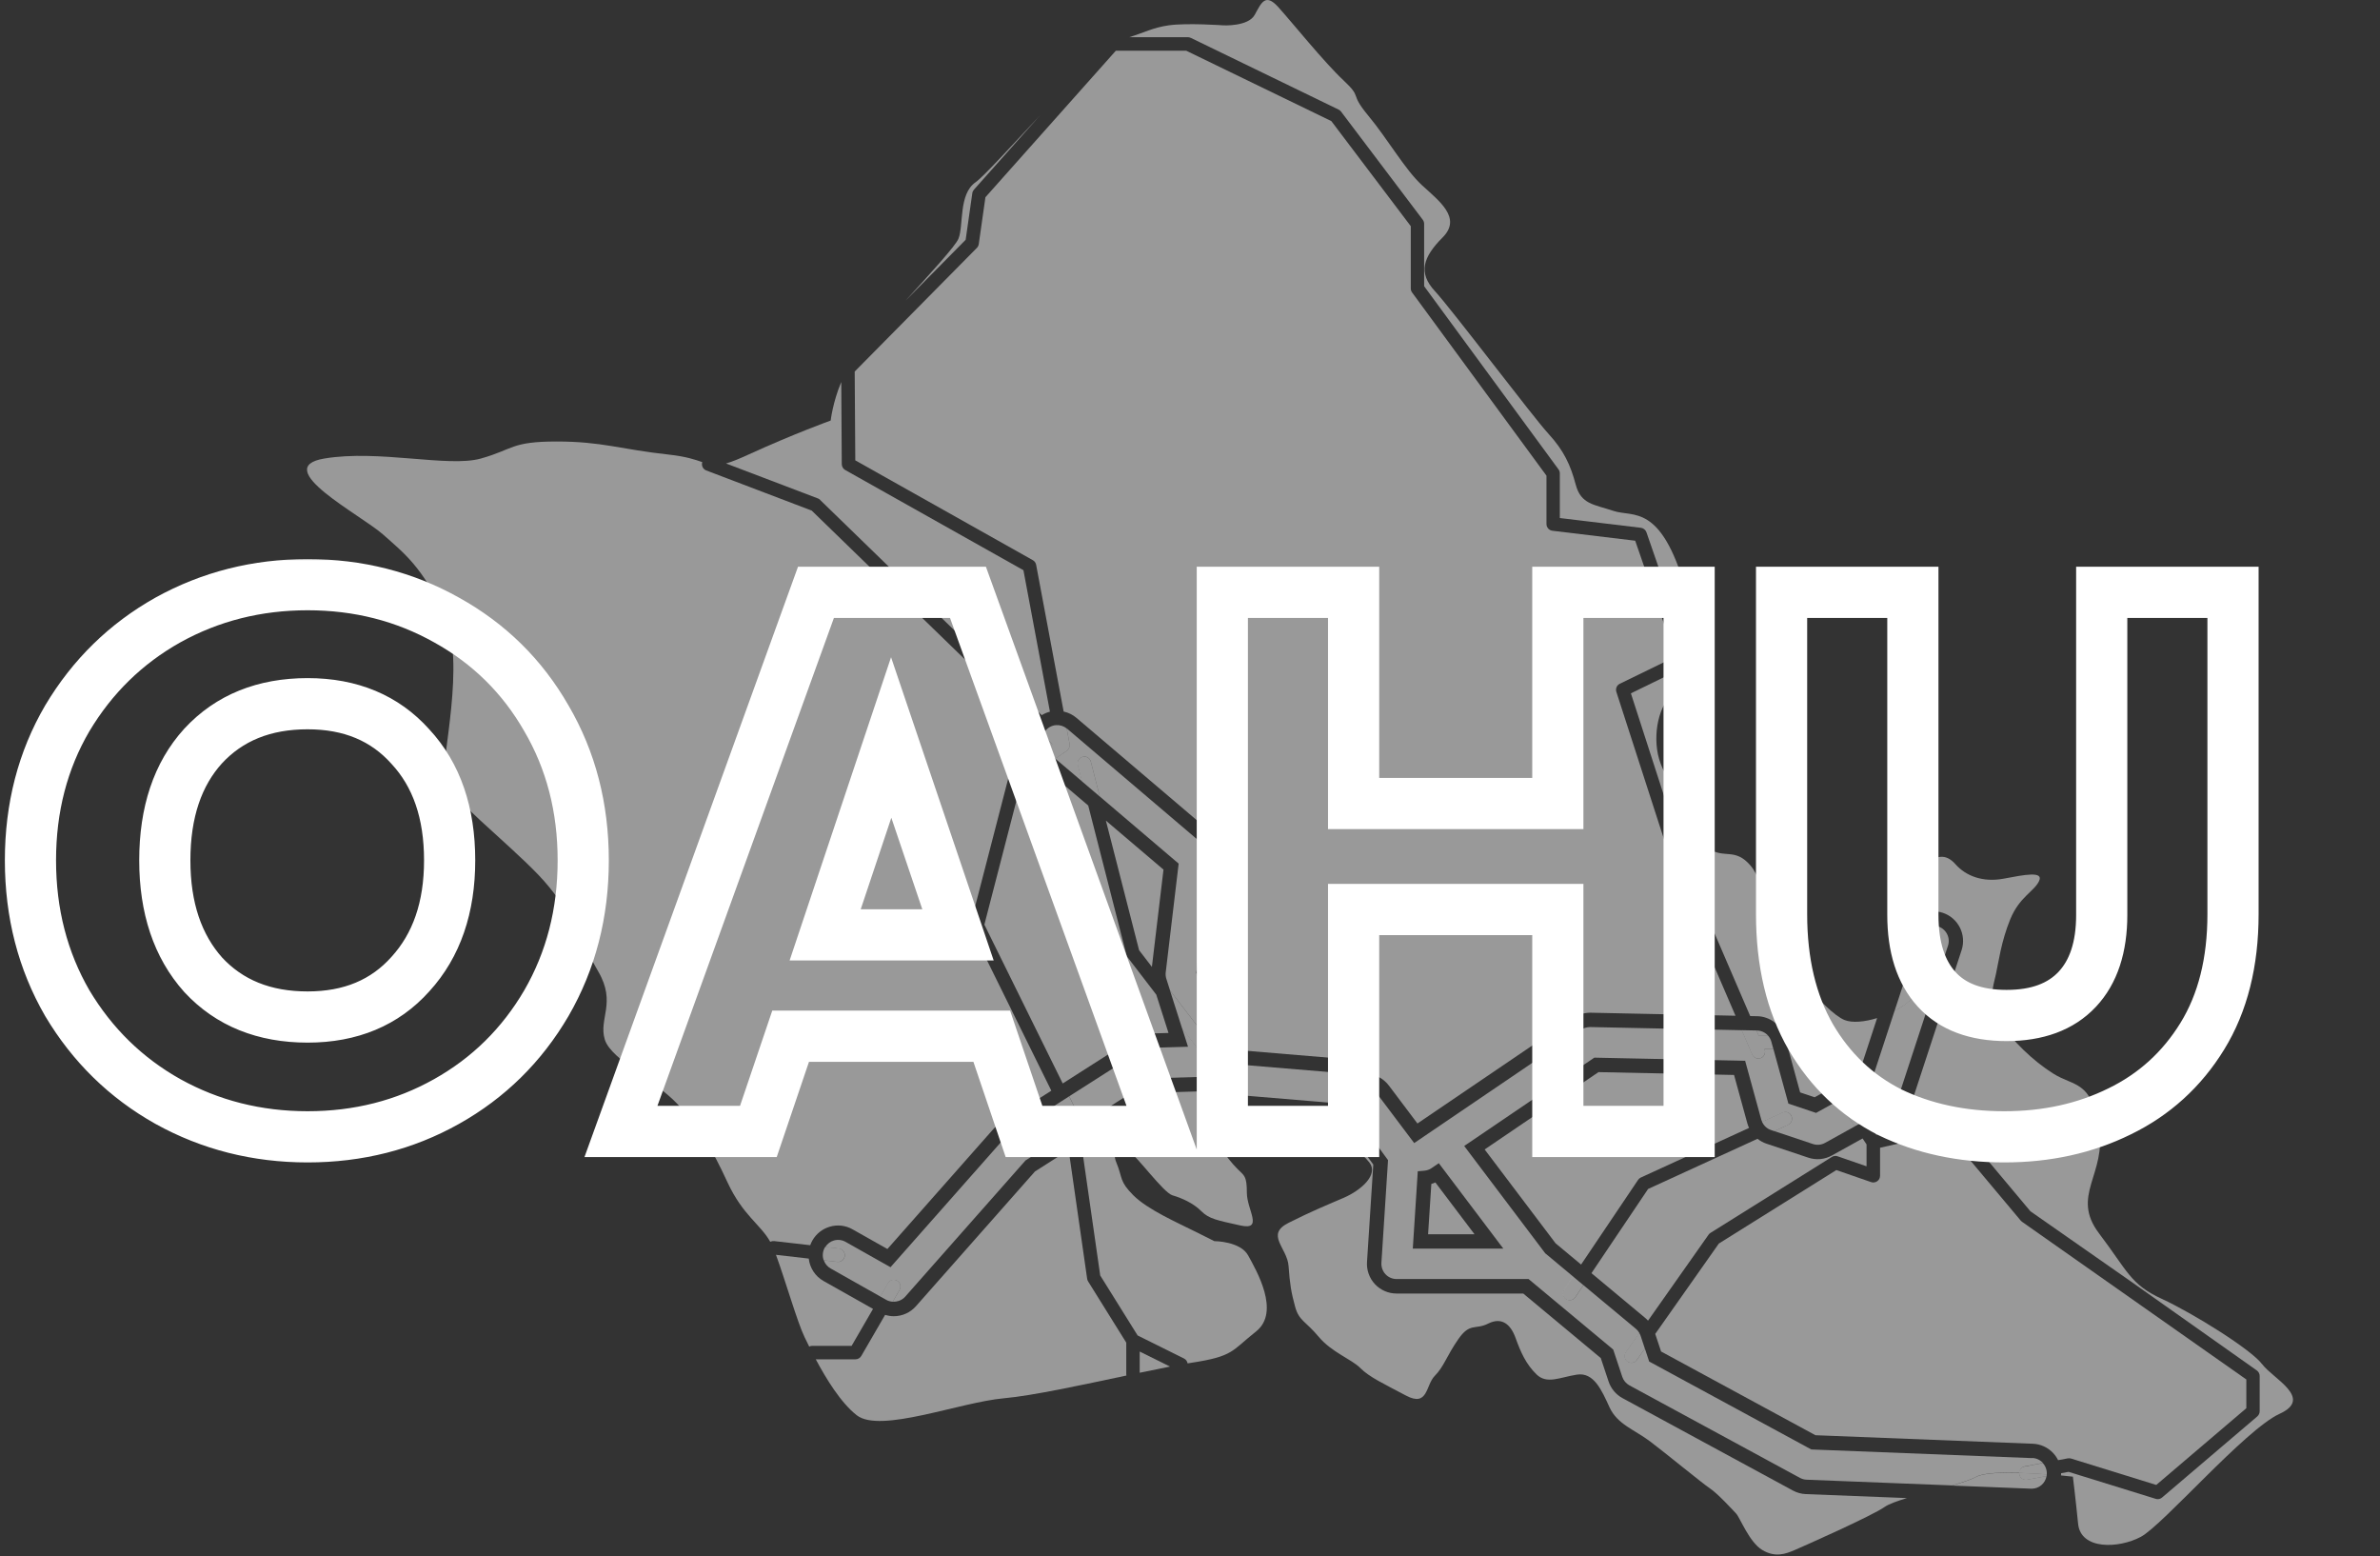
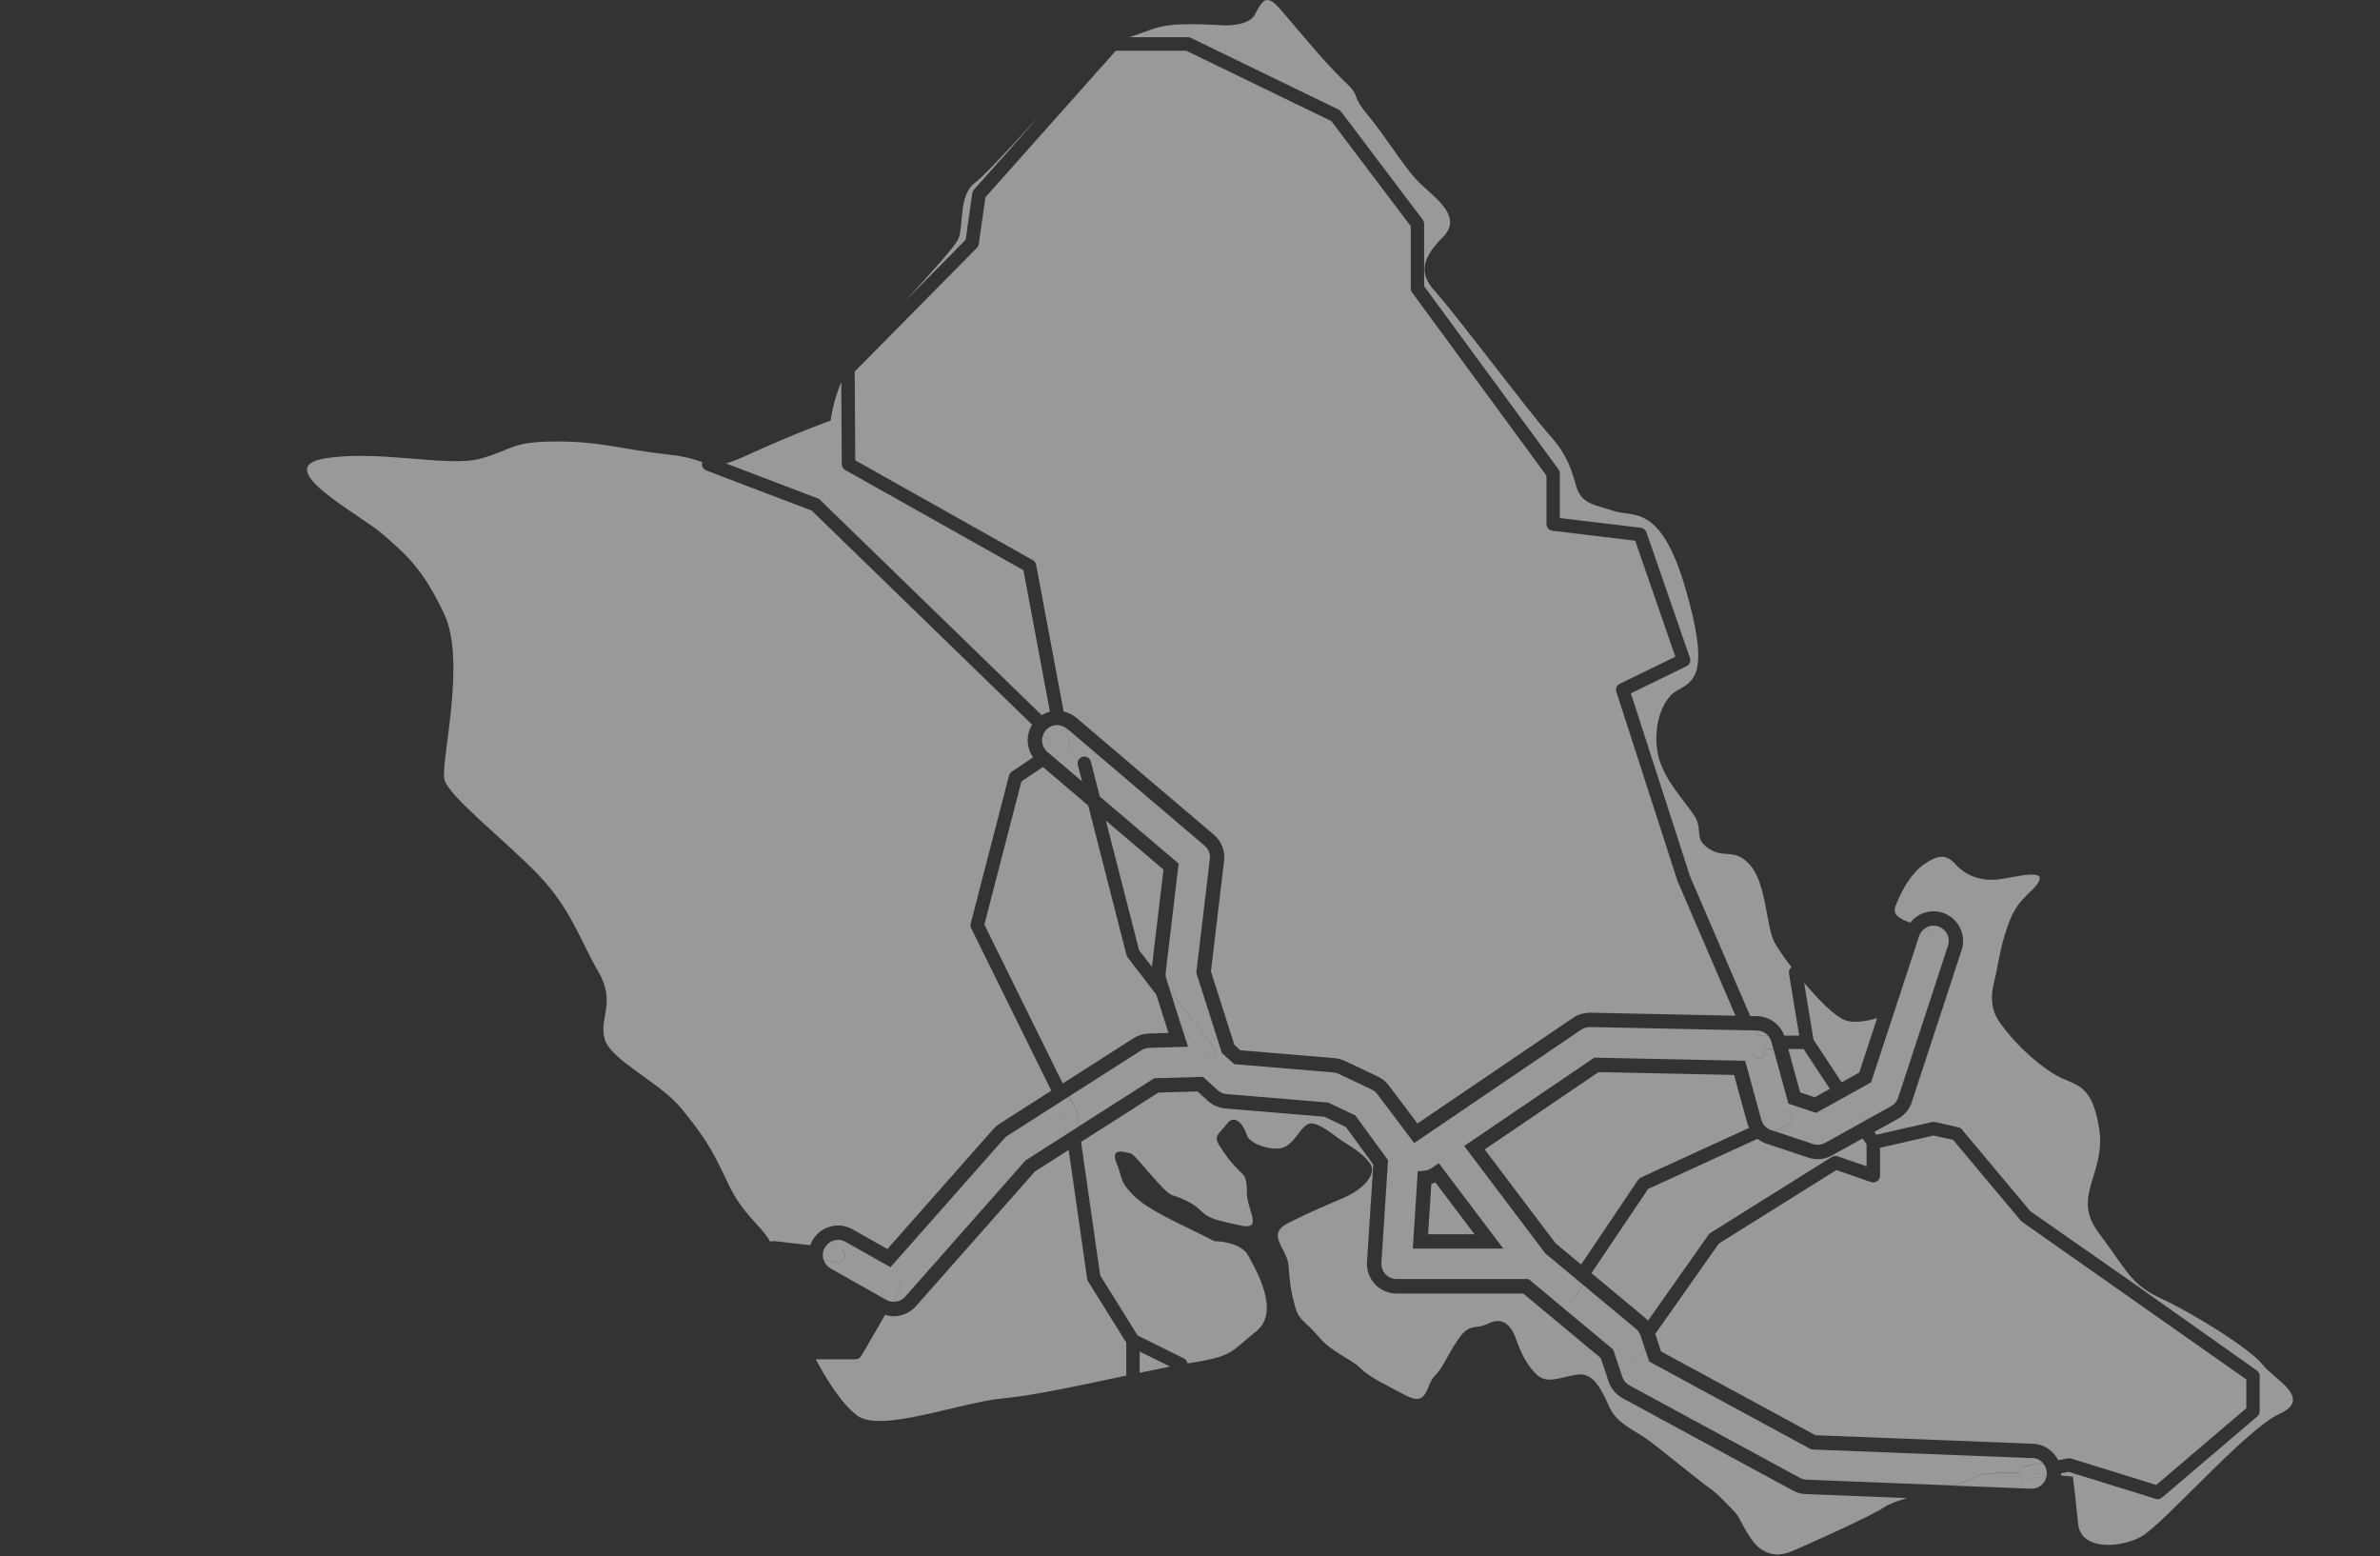
<svg xmlns="http://www.w3.org/2000/svg" width="465" height="304" viewBox="0 0 465 304" fill="none">
  <rect x="0" y="0" width="465" height="304" fill="#333333" stroke="none" />
  <g clip-path="url(#clip0_1033_2959)">
    <path d="M359.818 211.401L363.258 209.494L366.748 198.856C364.312 199.607 361.892 199.838 360.386 199.236C358.435 198.452 355.299 195.282 352.484 191.956L354.328 203.09L359.818 211.401Z" fill="white" fill-opacity="0.5" />
    <path d="M160.233 97.65L203.527 139.691C204.021 139.386 204.564 139.155 205.132 139.006L199.955 111.375L165.138 91.806C164.727 91.575 164.472 91.138 164.463 90.668L164.365 74.615C162.702 78.544 162.299 82.142 162.299 82.142C162.299 82.142 155.163 84.701 146.241 88.786C144.306 89.669 142.924 90.222 141.854 90.527L159.797 97.353C159.961 97.419 160.118 97.509 160.241 97.633L160.233 97.65Z" fill="white" fill-opacity="0.5" />
    <path d="M232.638 7.387L261.528 21.4C261.718 21.491 261.882 21.623 262.006 21.788L277.982 42.925C278.154 43.156 278.245 43.436 278.245 43.717V55.899L304.501 91.684C304.666 91.907 304.756 92.179 304.756 92.468V101.184L320.592 103.09C321.086 103.148 321.514 103.494 321.679 103.965L330.181 128.51C330.395 129.137 330.115 129.838 329.515 130.127L318.642 135.426L330.189 171.154L341.951 198.463L343.334 198.488C345.704 198.538 347.803 200.081 348.618 202.276H351.532L349.524 190.144C349.441 189.657 349.647 189.187 350.009 188.898C348.396 186.802 347.128 184.928 346.618 183.913C345.087 180.843 345.087 172.664 342.025 169.082C338.963 165.5 336.922 167.803 333.869 165.756C330.807 163.709 332.848 162.174 331.062 159.368C329.276 156.554 324.946 152.213 323.926 147.352C322.905 142.49 324.436 136.614 327.753 134.823C331.07 133.032 334.124 131.497 329.284 114.884C324.436 98.27 319.086 101.076 315.259 99.797C311.432 98.518 308.888 98.518 307.868 94.68C306.847 90.842 305.571 88.036 302.518 84.71C299.456 81.384 283.653 60.421 280.336 56.848C277.019 53.266 278.039 50.204 281.867 46.366C285.694 42.529 281.101 39.211 277.784 36.141C274.467 33.07 271.158 27.194 267.331 22.589C263.504 17.984 266.31 19.263 262.483 15.689C258.656 12.107 252.285 4.184 249.734 1.37C247.182 -1.444 246.417 0.603 245.141 2.905C243.865 5.208 239.025 4.952 239.025 4.952C239.025 4.952 231.889 4.44 228.317 4.952C225.313 5.381 223.568 6.355 220.654 7.263H232.062C232.26 7.263 232.457 7.304 232.63 7.395L232.638 7.387Z" fill="white" fill-opacity="0.5" />
    <path d="M151.223 242.41L158.301 243.219C158.408 242.913 158.54 242.616 158.704 242.327C159.462 240.982 160.696 240.008 162.178 239.587C163.668 239.166 165.223 239.356 166.565 240.115L173.38 243.961L194.08 220.531C194.451 220.118 194.854 219.771 195.307 219.483L205.406 213.037L189.751 181.32C189.611 181.039 189.578 180.709 189.652 180.404L197.134 151.493C197.216 151.18 197.405 150.907 197.669 150.734L201.834 147.928C201.249 147.094 200.895 146.129 200.805 145.089C200.698 143.834 201.011 142.605 201.661 141.556L158.589 99.73L137.987 91.889C137.329 91.641 137 90.923 137.206 90.263C135.864 89.793 134.061 89.165 130.67 88.794C121.238 87.771 117.666 86.236 108.744 86.236C99.821 86.236 100.332 87.771 93.953 89.562C87.582 91.353 74.067 87.771 63.359 89.562C52.651 91.353 70.495 100.555 74.833 104.393C79.17 108.23 82.479 110.78 86.817 119.991C91.154 129.201 86.051 148.877 86.817 152.203C87.582 155.529 98.801 164.22 105.171 170.863C111.542 177.507 113.328 183.647 116.9 189.779C120.472 195.912 116.9 198.982 118.176 203.075C119.452 207.169 129.139 211.51 133.222 216.627C137.304 221.744 138.827 223.782 142.144 230.946C145.14 237.408 148.539 239.084 150.49 242.55C150.704 242.443 150.959 242.393 151.223 242.426V242.41Z" fill="white" fill-opacity="0.5" />
    <path d="M354.541 214.322L357.512 212.68L352.376 204.897H349.389L351.71 213.373L354.541 214.322Z" fill="white" fill-opacity="0.5" />
    <path d="M189.97 37.733C190.003 37.477 190.118 37.238 190.291 37.04L203.196 22.539C197.493 28.638 192.134 34.539 190.587 35.612C187.27 37.914 188.291 44.047 187.27 46.605C186.718 48 181.854 53.331 176.924 58.721L188.669 46.836L189.97 37.725V37.733Z" fill="white" fill-opacity="0.5" />
    <path d="M237.158 163.032C238.639 164.295 239.388 166.202 239.158 168.141L236.59 189.731L241.174 204.1L242.318 205.14L260.763 206.683C261.463 206.741 262.13 206.923 262.755 207.22L269.208 210.282C270.072 210.694 270.83 211.313 271.398 212.089L276.937 219.443L307.358 198.793C308.263 198.182 309.366 197.844 310.634 197.803L339.079 198.397L327.746 172.078L315.803 135.145C315.597 134.518 315.885 133.841 316.478 133.552L327.326 128.27L319.482 105.615L303.3 103.668C302.642 103.585 302.148 103.024 302.148 102.364V92.914L275.892 57.128C275.727 56.905 275.636 56.633 275.636 56.344V44.179L260.113 23.653L231.775 9.912H218.005L192.53 38.526L191.23 47.678C191.189 47.959 191.057 48.215 190.859 48.421L166.99 72.57L167.105 89.918L201.79 109.412C202.127 109.602 202.366 109.932 202.44 110.32L207.815 138.983C208.737 139.181 209.593 139.602 210.333 140.229L237.191 163.065L237.158 163.032Z" fill="white" fill-opacity="0.5" />
    <path d="M224.416 201.877L228.301 201.762L225.914 194.285L220.317 186.997C220.21 186.857 220.128 186.692 220.087 186.518L212.613 157.335L203.757 149.808L199.559 152.639L192.324 180.601L207.633 211.624L221.478 202.785C222.35 202.224 223.371 201.91 224.408 201.886L224.416 201.877Z" fill="white" fill-opacity="0.5" />
    <path d="M338.797 209.964L312.31 209.411L290.07 224.515L303.923 242.845L308.911 246.996L320.047 230.457C320.179 230.259 320.368 230.094 320.59 229.995L341.727 220.306C341.595 220.025 341.48 219.736 341.397 219.431L338.797 209.964Z" fill="white" fill-opacity="0.5" />
    <path d="M354.649 280.33L397.161 281.997C398.7 282.055 400.132 282.715 401.177 283.854C401.556 284.267 401.869 284.721 402.107 285.208L404.001 284.853C404.215 284.82 404.429 284.828 404.634 284.886L421.285 290.044L438.883 275.057V269.444L395.07 238.652C394.971 238.586 394.889 238.503 394.815 238.421L381.605 222.657L377.777 221.799L367.324 224.184V229.648C367.324 230.077 367.118 230.473 366.773 230.721C366.427 230.968 365.991 231.034 365.579 230.894L358.781 228.542L335.825 242.894L323.396 260.548L324.541 263.981L354.665 280.314L354.649 280.33Z" fill="white" fill-opacity="0.5" />
    <path d="M279.651 231.249L279.018 241.078H288.088L280.441 230.96C280.186 231.076 279.923 231.175 279.651 231.249Z" fill="white" fill-opacity="0.5" />
    <path d="M353.291 226.115L345.134 223.392C344.492 223.177 343.9 222.847 343.381 222.434L322.006 232.231L310.936 248.679L321.413 257.403C321.619 257.576 321.817 257.758 321.989 257.956L333.817 241.161C333.916 241.02 334.048 240.897 334.196 240.806L357.909 225.975C358.246 225.769 358.658 225.719 359.028 225.851L364.683 227.807V223.532L363.909 222.368L357.909 225.694C356.501 226.478 354.822 226.635 353.291 226.115Z" fill="white" fill-opacity="0.5" />
    <path d="M216.068 160.29L222.554 185.602L225.056 188.854L227.32 169.855L216.068 160.29Z" fill="white" fill-opacity="0.5" />
    <path d="M350.329 291.159L317.011 273.092C315.719 272.391 314.748 271.235 314.279 269.832L312.756 265.26L297.611 252.658H272.845C271.256 252.658 269.717 251.989 268.631 250.825C267.544 249.662 266.976 248.085 267.083 246.493L268.31 227.461L262.935 220.115L258.746 218.126L239.395 216.509C238.136 216.402 236.926 215.873 235.988 215.023L233.971 213.183L226.333 213.406L211.213 223.054L214.958 249.125L222.267 260.845L231.321 265.343C231.716 265.533 231.963 265.904 232.029 266.3C232.243 266.267 232.448 266.234 232.654 266.201C241.066 264.922 240.556 263.898 245.404 260.069C250.251 256.231 245.404 248.052 243.873 245.238C242.342 242.424 237.247 242.424 237.247 242.424L233.675 240.633C230.103 238.842 224.242 236.283 221.436 233.477C218.629 230.663 219.394 230.151 218.119 227.089C216.843 224.019 219.905 225.043 220.925 225.298C221.946 225.554 227.296 232.966 229.082 233.477C230.868 233.989 233.164 235.012 234.687 236.547C236.218 238.083 237.749 238.338 242.333 239.362C246.926 240.385 243.609 236.292 243.609 232.974C243.609 229.656 243.099 229.648 241.823 228.369C240.547 227.089 239.527 225.81 238.251 223.763C236.975 221.717 238.251 221.461 239.782 219.439C241.313 217.417 243.099 219.934 243.609 221.717C244.12 223.508 248.967 225.043 251 224.019C253.042 222.996 253.807 220.693 255.338 219.67C256.869 218.646 259.931 221.205 261.709 222.484C263.495 223.763 265.791 224.787 267.569 227.089C269.355 229.392 266.038 232.454 262.466 233.989C258.894 235.524 256.35 236.548 251.758 238.85C247.165 241.153 251.503 243.711 251.758 247.285C252.013 250.867 252.268 252.402 253.033 255.208C253.799 258.022 255.075 258.022 257.626 261.084C260.178 264.146 263.997 265.433 265.783 267.216C267.569 269.007 270.376 270.286 274.705 272.589C279.043 274.892 278.532 270.542 280.31 268.751C282.096 266.96 282.607 264.914 284.903 261.596C287.199 258.27 288.22 259.805 290.763 258.526C293.315 257.246 295.101 258.526 296.113 261.34C297.126 264.154 298.155 266.457 300.196 268.446C302.237 270.443 304.789 269.007 308.097 268.495C311.414 267.984 312.945 271.566 314.468 274.883C315.999 278.209 319.316 279.233 322.37 281.527C325.431 283.83 332.567 289.706 334.098 290.729C335.629 291.753 338.436 294.823 339.201 295.632C339.967 296.441 341.753 301.211 344.305 302.746C346.856 304.281 348.897 303.513 350.675 302.746C352.461 301.978 365.721 296.102 368.264 294.311C369.022 293.783 370.618 293.205 372.561 292.611L352.823 291.835C351.951 291.802 351.079 291.563 350.305 291.142L350.329 291.159Z" fill="white" fill-opacity="0.5" />
    <path d="M222.67 268.131C224.793 267.686 226.802 267.273 228.596 266.926L222.67 263.988V268.131Z" fill="white" fill-opacity="0.5" />
-     <path d="M166.382 262.883L170.571 255.661L160.908 250.214C159.237 249.273 158.217 247.614 158.011 245.832L151.607 245.097C153.377 249.892 155.805 258.327 157.196 261.174C157.435 261.669 157.748 262.305 158.102 263.023C158.283 262.932 158.48 262.874 158.694 262.874H166.382V262.883Z" fill="white" fill-opacity="0.5" />
    <path d="M220.046 262.248L212.597 250.297C212.498 250.14 212.432 249.967 212.407 249.785L208.794 224.613L202.201 228.822L178.949 255.142C177.855 256.38 176.274 257.089 174.62 257.089C174.044 257.089 173.484 256.99 172.933 256.825L168.274 264.856C168.035 265.26 167.607 265.508 167.138 265.508H159.385C161.393 269.271 164.274 274 167.393 276.435C171.986 280.017 187.534 273.876 196.201 273.109C201.699 272.622 211.494 270.492 220.07 268.677C220.054 268.586 220.046 268.495 220.046 268.404V262.239V262.248Z" fill="white" fill-opacity="0.5" />
    <path d="M441.969 266.466C439.927 263.652 428.454 256.496 422.338 253.682C416.223 250.868 415.712 248.309 410.099 240.898C404.494 233.487 411.63 229.393 410.099 220.191C408.568 210.989 405.251 212.268 401.177 209.709C397.094 207.151 393.275 203.321 390.724 199.74C388.172 196.158 389.448 192.584 389.958 190.281C390.469 187.979 390.979 183.894 392.765 179.544C394.551 175.195 397.358 174.18 398.37 172.133C399.382 170.086 395.563 170.854 391.489 171.621C387.407 172.389 384.098 171.109 382.057 168.807C380.016 166.504 378.229 167.272 375.941 168.807C373.645 170.342 371.604 173.668 370.336 176.986C369.669 178.735 371.324 179.561 373.233 180.213C373.752 179.552 374.402 179.008 375.168 178.62C376.542 177.926 378.114 177.803 379.571 178.29C381.036 178.768 382.221 179.8 382.921 181.178C383.612 182.557 383.736 184.133 383.25 185.602L373.521 215.264C373.069 216.65 372.114 217.814 370.83 218.524L366.221 221.082L366.591 221.643L377.472 219.159C377.661 219.118 377.859 219.118 378.048 219.159L382.6 220.183C382.88 220.249 383.135 220.397 383.316 220.62L396.699 236.59L416.198 250.208L440.931 267.679C441.277 267.927 441.491 268.331 441.491 268.752V275.652C441.491 276.04 441.318 276.403 441.03 276.659L422.42 292.505C422.182 292.711 421.877 292.818 421.573 292.818C421.441 292.818 421.309 292.802 421.186 292.761L404.156 287.487L402.691 287.759C402.691 287.834 402.691 287.916 402.691 287.99C402.691 288.056 402.675 288.122 402.675 288.188C404.091 288.32 404.996 288.428 404.996 288.428C404.996 288.428 405.506 292.521 406.017 297.63C406.527 302.747 413.918 302.491 418.256 300.189C422.593 297.886 438.652 279.226 445.376 276.155C452.101 273.085 444.01 269.256 441.969 266.441V266.466Z" fill="white" fill-opacity="0.5" />
    <path d="M374.92 192.84C375.941 188.746 378.747 183.893 377.471 182.102C377.233 181.764 376.788 181.5 376.237 181.252C375.628 181.624 375.167 182.177 374.945 182.862L370.154 197.461C372.549 196.215 374.5 194.548 374.92 192.84Z" fill="white" fill-opacity="0.5" />
    <path d="M394.525 287.98C394.509 287.881 394.5 287.782 394.509 287.691C390.937 287.592 387.504 287.724 386.146 288.459C385.159 288.995 383.397 289.573 381.348 290.167L396.937 290.778C398.402 290.778 399.604 289.73 399.85 288.318L396.056 289.028C395.332 289.152 394.657 288.69 394.525 287.98Z" fill="white" fill-opacity="0.5" />
    <path d="M345.44 202.272C344.892 201.673 344.121 201.299 343.283 201.282H343.184L343.615 202.272H345.448H345.44Z" fill="white" fill-opacity="0.5" />
    <path d="M369.473 216.072C370.131 215.709 370.625 215.106 370.864 214.397L380.592 184.727C380.839 183.967 380.782 183.158 380.419 182.449C380.057 181.739 379.448 181.211 378.691 180.963C377.934 180.716 377.127 180.773 376.419 181.128C376.353 181.161 376.296 181.211 376.23 181.252C376.781 181.491 377.226 181.764 377.465 182.102C378.74 183.893 375.934 188.746 374.913 192.839C374.485 194.548 372.543 196.215 370.147 197.461L365.571 211.417L361.365 213.745L364.666 218.738L369.473 216.072Z" fill="white" fill-opacity="0.5" />
    <path d="M206.663 215.568L196.819 221.849C196.588 221.997 196.374 222.179 196.185 222.393L173.986 247.516L165.204 242.564C164.513 242.176 163.706 242.077 162.941 242.292C162.233 242.49 161.648 242.944 161.253 243.554L163.895 243.86C164.62 243.942 165.13 244.594 165.048 245.321C164.974 245.989 164.406 246.484 163.747 246.484C163.698 246.484 163.648 246.484 163.599 246.476L160.957 246.171C161.196 246.848 161.657 247.409 162.29 247.764L171.986 253.235L173.493 250.636C173.855 250.008 174.653 249.794 175.287 250.157C175.912 250.52 176.126 251.329 175.764 251.956L174.431 254.251C175.328 254.3 176.25 253.962 176.851 253.277L200.366 226.66L208.358 221.56L207.84 217.945L206.663 215.568Z" fill="white" fill-opacity="0.5" />
    <path d="M397.048 284.805L353.885 283.113L322.213 265.938L321.374 263.405L319.802 265.641C319.382 266.235 318.567 266.376 317.974 265.955C317.382 265.534 317.242 264.717 317.662 264.123L320.304 260.376C320.131 260.07 319.909 259.798 319.637 259.567L309.373 251.017L307.776 253.394C307.521 253.773 307.11 253.971 306.69 253.971C306.435 253.971 306.18 253.897 305.957 253.748C305.357 253.344 305.2 252.519 305.604 251.924L307.348 249.333L301.9 244.794L286.072 223.839L311.497 206.582L340.963 207.201L344.115 218.689C344.157 218.846 344.231 218.986 344.296 219.135L348.272 217.311C348.93 217.005 349.712 217.303 350.009 217.963C350.313 218.623 350.017 219.407 349.358 219.704L346.667 220.934L354.19 223.451C354.98 223.715 355.844 223.633 356.569 223.237L362.371 220.018L359.071 215.025L354.824 217.377L349.416 215.569L346.486 204.898H344.741V204.923C345.037 205.591 344.741 206.367 344.066 206.656C343.893 206.73 343.72 206.763 343.547 206.763C343.037 206.763 342.56 206.466 342.346 205.971L341.539 204.106C341.539 204.106 341.539 204.106 341.539 204.098L340.305 201.225L310.657 200.606C309.999 200.631 309.39 200.805 308.929 201.118L276.302 223.27L269.149 213.77C268.845 213.358 268.458 213.036 268.014 212.821L261.552 209.751C261.231 209.594 260.886 209.503 260.524 209.47L241.132 207.853L238.728 205.666L233.732 190.001L236.374 167.808C236.498 166.81 236.111 165.828 235.346 165.176L208.497 142.339C208.497 142.339 208.439 142.306 208.415 142.281L208.982 145.319V145.335C209.024 145.583 208.982 145.822 208.892 146.045C208.875 146.094 208.859 146.136 208.843 146.177C208.744 146.359 208.62 146.532 208.431 146.656L206.176 148.174L211.411 152.623L210.587 149.42C210.406 148.719 210.826 148.001 211.534 147.819C212.242 147.638 212.95 148.059 213.131 148.768L214.876 155.577L230.284 168.683L227.757 189.927C227.707 190.356 227.749 190.777 227.88 191.19L228.596 193.443L237.189 204.626C237.634 205.203 237.527 206.029 236.951 206.474C236.712 206.656 236.432 206.747 236.152 206.747C235.757 206.747 235.37 206.573 235.107 206.235L230.95 200.821L232.111 204.452L224.506 204.675C223.971 204.692 223.444 204.849 222.999 205.137L208.9 214.133L210.291 216.948C210.357 217.071 210.398 217.204 210.415 217.344L210.793 219.993L225.502 210.609L235.041 210.329L237.889 212.928C238.375 213.366 238.992 213.638 239.642 213.696L259.503 215.355L264.795 217.864L271.191 226.604L269.898 246.651C269.849 247.468 270.137 248.285 270.697 248.887C271.257 249.49 272.047 249.828 272.87 249.828H298.649L315.184 263.594L316.954 268.918C317.193 269.636 317.695 270.238 318.361 270.601L351.679 288.667C352.075 288.882 352.527 289.006 352.98 289.022L381.36 290.137C383.409 289.542 385.17 288.965 386.158 288.428C387.524 287.694 390.957 287.562 394.521 287.661C394.545 287.058 394.973 286.53 395.591 286.414L399.146 285.746C399.146 285.746 399.146 285.746 399.138 285.738C398.595 285.152 397.862 284.813 397.072 284.78L397.048 284.805ZM276.03 243.886L277.002 228.774L278.203 228.675C278.763 228.626 279.24 228.469 279.619 228.213L281.109 227.198L293.718 243.886H276.03Z" fill="white" fill-opacity="0.5" />
    <path d="M203.78 143.602C203.451 144.526 203.591 145.558 204.167 146.359L205.616 145.385L203.78 143.602Z" fill="white" fill-opacity="0.5" />
    <path d="M394.526 287.98C394.658 288.69 395.333 289.16 396.057 289.028L399.852 288.318C399.868 288.203 399.893 288.095 399.901 287.98C398.247 287.856 396.362 287.74 394.51 287.691C394.51 287.79 394.51 287.889 394.526 287.98Z" fill="white" fill-opacity="0.5" />
    <path d="M204.3 142.678C204.061 142.958 203.896 143.272 203.781 143.594L205.617 145.377L204.168 146.35C204.308 146.54 204.456 146.722 204.645 146.879L206.168 148.174L208.423 146.656C208.613 146.532 208.736 146.359 208.835 146.177C208.86 146.136 208.868 146.095 208.884 146.045C208.975 145.814 209.024 145.575 208.975 145.335C208.975 145.335 208.975 145.335 208.975 145.327V145.319L208.407 142.282C207.814 141.811 207.074 141.58 206.316 141.638C205.526 141.704 204.802 142.075 204.292 142.686L204.3 142.678Z" fill="white" fill-opacity="0.5" />
    <path d="M210.274 216.963L208.883 214.148L206.652 215.568L207.829 217.945L208.348 221.56L210.776 220.008L210.397 217.359C210.381 217.219 210.332 217.087 210.274 216.963Z" fill="white" fill-opacity="0.5" />
    <path d="M364.666 218.737L361.373 213.744L359.061 215.023L362.361 220.017L364.666 218.737Z" fill="white" fill-opacity="0.5" />
    <path d="M320.294 260.374L317.652 264.12C317.232 264.715 317.372 265.532 317.965 265.953C318.558 266.374 319.381 266.233 319.792 265.639L321.364 263.402L320.541 260.918C320.475 260.728 320.385 260.547 320.286 260.374H320.294Z" fill="white" fill-opacity="0.5" />
    <path d="M394.5 287.691C396.352 287.74 398.237 287.856 399.892 287.98C399.892 287.955 399.9 287.93 399.9 287.905C399.933 287.113 399.653 286.354 399.118 285.776L395.562 286.445C394.945 286.56 394.517 287.088 394.492 287.691H394.5Z" fill="white" fill-opacity="0.5" />
    <path d="M345.423 202.264H343.604L343.176 201.274L340.295 201.216L341.53 204.088C341.53 204.088 341.53 204.088 341.53 204.096L342.336 205.962C342.55 206.457 343.036 206.754 343.538 206.754C343.711 206.754 343.892 206.721 344.056 206.647C344.723 206.358 345.028 205.582 344.74 204.913V204.889H346.476L346.081 203.461C345.958 202.999 345.719 202.594 345.414 202.256L345.423 202.264Z" fill="white" fill-opacity="0.5" />
    <path d="M305.585 251.922C305.182 252.525 305.338 253.342 305.939 253.746C306.161 253.903 306.416 253.969 306.671 253.969C307.091 253.969 307.511 253.763 307.758 253.392L309.355 251.015L307.322 249.323L305.577 251.914L305.585 251.922Z" fill="white" fill-opacity="0.5" />
    <path d="M349.989 217.962C349.685 217.301 348.911 217.004 348.253 217.31L344.277 219.133C344.615 219.876 345.232 220.462 346.022 220.726L346.656 220.941L349.347 219.711C350.006 219.406 350.294 218.63 349.998 217.97L349.989 217.962Z" fill="white" fill-opacity="0.5" />
    <path d="M174.423 254.25L175.756 251.956C176.119 251.328 175.905 250.52 175.279 250.156C174.645 249.785 173.847 250.008 173.485 250.635L171.979 253.235L173.164 253.903C173.559 254.126 173.987 254.233 174.431 254.258L174.423 254.25Z" fill="white" fill-opacity="0.5" />
    <path d="M160.867 245.964C160.883 246.038 160.924 246.096 160.941 246.162L163.583 246.467C163.632 246.467 163.682 246.476 163.731 246.476C164.389 246.476 164.957 245.98 165.031 245.312C165.114 244.586 164.595 243.934 163.879 243.851L161.237 243.546C161.204 243.595 161.163 243.636 161.138 243.694C160.751 244.387 160.653 245.196 160.867 245.964Z" fill="white" fill-opacity="0.5" />
    <path d="M235.098 206.242C235.362 206.581 235.749 206.754 236.144 206.754C236.424 206.754 236.703 206.663 236.942 206.482C237.518 206.036 237.625 205.211 237.181 204.633L228.588 193.45L230.942 200.828L235.098 206.242Z" fill="white" fill-opacity="0.5" />
-     <path d="M213.122 148.777C212.941 148.075 212.233 147.654 211.525 147.828C210.826 148.009 210.398 148.727 210.579 149.429L211.402 152.631L214.867 155.577L213.122 148.768V148.777Z" fill="white" fill-opacity="0.5" />
  </g>
  <mask id="path-39-outside-1_1033_2959" maskUnits="userSpaceOnUse" x="0" y="109" width="442" height="119" fill="black">
    <rect fill="white" y="109" width="442" height="119" />
    <path d="M60.1 222.05C50.2 222.05 41.1 219.75 32.8 215.15C24.6 210.55 18.05 204.15 13.15 195.95C8.35 187.65 5.95 178.35 5.95 168.05C5.95 157.75 8.35 148.5 13.15 140.3C18.05 132.1 24.6 125.7 32.8 121.1C41.1 116.5 50.2 114.2 60.1 114.2C70 114.2 79.05 116.5 87.25 121.1C95.55 125.7 102.05 132.1 106.75 140.3C111.55 148.5 113.95 157.75 113.95 168.05C113.95 178.35 111.55 187.65 106.75 195.95C101.95 204.15 95.45 210.55 87.25 215.15C79.05 219.75 70 222.05 60.1 222.05ZM60.1 198.65C68.5 198.65 75.2 195.85 80.2 190.25C85.3 184.65 87.85 177.25 87.85 168.05C87.85 158.75 85.3 151.35 80.2 145.85C75.2 140.25 68.5 137.45 60.1 137.45C51.6 137.45 44.8 140.2 39.7 145.7C34.7 151.2 32.2 158.65 32.2 168.05C32.2 177.35 34.7 184.8 39.7 190.4C44.8 195.9 51.6 198.65 60.1 198.65ZM193.77 202.4H154.47L148.17 221H121.32L159.42 115.7H189.12L227.22 221H200.07L193.77 202.4ZM187.17 182.6L174.12 144.05L161.22 182.6H187.17ZM330.016 115.7V221H304.366V177.65H264.466V221H238.816V115.7H264.466V156.95H304.366V115.7H330.016ZM373.732 115.7V178.7C373.732 185 375.282 189.85 378.382 193.25C381.482 196.65 386.032 198.35 392.032 198.35C398.032 198.35 402.632 196.65 405.832 193.25C409.032 189.85 410.632 185 410.632 178.7V115.7H436.282V178.55C436.282 187.95 434.282 195.9 430.282 202.4C426.282 208.9 420.882 213.8 414.082 217.1C407.382 220.4 399.882 222.05 391.582 222.05C383.282 222.05 375.832 220.45 369.232 217.25C362.732 213.95 357.582 209.05 353.782 202.55C349.982 195.95 348.082 187.95 348.082 178.55V115.7H373.732Z" />
  </mask>
-   <path d="M32.8 215.15L30.354 219.511L30.365 219.517L30.376 219.523L32.8 215.15ZM13.15 195.95L8.822 198.453L8.84 198.484L8.858 198.515L13.15 195.95ZM13.15 140.3L8.858 137.735L8.846 137.755L8.835 137.774L13.15 140.3ZM32.8 121.1L30.376 116.727L30.365 116.733L30.354 116.739L32.8 121.1ZM87.25 121.1L84.804 125.461L84.815 125.467L84.826 125.473L87.25 121.1ZM106.75 140.3L102.412 142.786L102.423 142.806L102.435 142.826L106.75 140.3ZM106.75 195.95L111.065 198.476L111.072 198.465L111.078 198.453L106.75 195.95ZM87.25 215.15L89.696 219.511H89.696L87.25 215.15ZM80.2 190.25L76.503 186.883L76.487 186.902L76.47 186.92L80.2 190.25ZM80.2 145.85L76.47 149.18L76.502 149.215L76.534 149.25L80.2 145.85ZM39.7 145.7L36.034 142.3L36.017 142.318L36 142.337L39.7 145.7ZM39.7 190.4L35.97 193.73L36.002 193.765L36.034 193.8L39.7 190.4ZM60.1 222.05V217.05C51.01 217.05 42.749 214.948 35.224 210.777L32.8 215.15L30.376 219.523C39.451 224.552 49.39 227.05 60.1 227.05V222.05ZM32.8 215.15L35.246 210.789C27.82 206.624 21.902 200.848 17.442 193.385L13.15 195.95L8.858 198.515C14.198 207.452 21.38 214.476 30.354 219.511L32.8 215.15ZM13.15 195.95L17.478 193.447C13.151 185.964 10.95 177.539 10.95 168.05H5.95H0.95C0.95 179.161 3.549 189.336 8.822 198.453L13.15 195.95ZM5.95 168.05H10.95C10.95 158.561 13.151 150.196 17.465 142.826L13.15 140.3L8.835 137.774C3.549 146.804 0.95 156.939 0.95 168.05H5.95ZM13.15 140.3L17.442 142.865C21.902 135.402 27.82 129.626 35.246 125.461L32.8 121.1L30.354 116.739C21.38 121.774 14.198 128.798 8.858 137.735L13.15 140.3ZM32.8 121.1L35.224 125.473C42.749 121.302 51.01 119.2 60.1 119.2V114.2V109.2C49.39 109.2 39.451 111.698 30.376 116.727L32.8 121.1ZM60.1 114.2V119.2C69.19 119.2 77.391 121.302 84.804 125.461L87.25 121.1L89.696 116.739C80.709 111.698 70.81 109.2 60.1 109.2V114.2ZM87.25 121.1L84.826 125.473C92.331 129.633 98.168 135.382 102.412 142.786L106.75 140.3L111.088 137.814C105.932 128.818 98.769 121.767 89.674 116.727L87.25 121.1ZM106.75 140.3L102.435 142.826C106.749 150.196 108.95 158.561 108.95 168.05H113.95H118.95C118.95 156.939 116.351 146.804 111.065 137.774L106.75 140.3ZM113.95 168.05H108.95C108.95 177.539 106.749 185.964 102.422 193.447L106.75 195.95L111.078 198.453C116.351 189.336 118.95 179.161 118.95 168.05H113.95ZM106.75 195.95L102.435 193.424C98.079 200.866 92.22 206.629 84.804 210.789L87.25 215.15L89.696 219.511C98.68 214.471 105.821 207.434 111.065 198.476L106.75 195.95ZM87.25 215.15L84.804 210.789C77.391 214.948 69.19 217.05 60.1 217.05V222.05V227.05C70.81 227.05 80.709 224.552 89.696 219.511L87.25 215.15ZM60.1 198.65V203.65C69.736 203.65 77.862 200.376 83.93 193.58L80.2 190.25L76.47 186.92C72.538 191.324 67.264 193.65 60.1 193.65V198.65ZM80.2 190.25L83.897 193.617C90.007 186.907 92.85 178.214 92.85 168.05H87.85H82.85C82.85 176.286 80.593 182.393 76.503 186.883L80.2 190.25ZM87.85 168.05H92.85C92.85 157.806 90.017 149.083 83.866 142.45L80.2 145.85L76.534 149.25C80.583 153.617 82.85 159.694 82.85 168.05H87.85ZM80.2 145.85L83.93 142.52C77.862 135.724 69.736 132.45 60.1 132.45V137.45V142.45C67.264 142.45 72.538 144.776 76.47 149.18L80.2 145.85ZM60.1 137.45V132.45C50.413 132.45 42.21 135.639 36.034 142.3L39.7 145.7L43.366 149.1C47.39 144.761 52.787 142.45 60.1 142.45V137.45ZM39.7 145.7L36 142.337C29.959 148.982 27.2 157.748 27.2 168.05H32.2H37.2C37.2 159.552 39.441 153.418 43.4 149.063L39.7 145.7ZM32.2 168.05H27.2C27.2 178.273 29.969 187.009 35.97 193.73L39.7 190.4L43.43 187.07C39.431 182.591 37.2 176.427 37.2 168.05H32.2ZM39.7 190.4L36.034 193.8C42.21 200.461 50.413 203.65 60.1 203.65V198.65V193.65C52.787 193.65 47.39 191.339 43.366 187L39.7 190.4ZM193.77 202.4L198.506 200.796L197.355 197.4H193.77V202.4ZM154.47 202.4V197.4H150.884L149.734 200.796L154.47 202.4ZM148.17 221V226H151.755L152.906 222.604L148.17 221ZM121.32 221L116.618 219.299L114.194 226H121.32V221ZM159.42 115.7V110.7H155.912L154.718 113.999L159.42 115.7ZM189.12 115.7L193.822 113.999L192.628 110.7H189.12V115.7ZM227.22 221V226H234.346L231.922 219.299L227.22 221ZM200.07 221L195.334 222.604L196.484 226H200.07V221ZM187.17 182.6V187.6H194.141L191.906 180.997L187.17 182.6ZM174.12 144.05L178.856 142.447L174.093 128.376L169.378 142.463L174.12 144.05ZM161.22 182.6L156.478 181.013L154.274 187.6H161.22V182.6ZM193.77 202.4V197.4H154.47V202.4V207.4H193.77V202.4ZM154.47 202.4L149.734 200.796L143.434 219.396L148.17 221L152.906 222.604L159.206 204.004L154.47 202.4ZM148.17 221V216H121.32V221V226H148.17V221ZM121.32 221L126.022 222.701L164.122 117.401L159.42 115.7L154.718 113.999L116.618 219.299L121.32 221ZM159.42 115.7V120.7H189.12V115.7V110.7H159.42V115.7ZM189.12 115.7L184.418 117.401L222.518 222.701L227.22 221L231.922 219.299L193.822 113.999L189.12 115.7ZM227.22 221V216H200.07V221V226H227.22V221ZM200.07 221L204.806 219.396L198.506 200.796L193.77 202.4L189.034 204.004L195.334 222.604L200.07 221ZM187.17 182.6L191.906 180.997L178.856 142.447L174.12 144.05L169.384 145.653L182.434 184.203L187.17 182.6ZM174.12 144.05L169.378 142.463L156.478 181.013L161.22 182.6L165.961 184.187L178.861 145.637L174.12 144.05ZM161.22 182.6V187.6H187.17V182.6V177.6H161.22V182.6ZM330.016 115.7H335.016V110.7H330.016V115.7ZM330.016 221V226H335.016V221H330.016ZM304.366 221H299.366V226H304.366V221ZM304.366 177.65H309.366V172.65H304.366V177.65ZM264.466 177.65V172.65H259.466V177.65H264.466ZM264.466 221V226H269.466V221H264.466ZM238.816 221H233.816V226H238.816V221ZM238.816 115.7V110.7H233.816V115.7H238.816ZM264.466 115.7H269.466V110.7H264.466V115.7ZM264.466 156.95H259.466V161.95H264.466V156.95ZM304.366 156.95V161.95H309.366V156.95H304.366ZM304.366 115.7V110.7H299.366V115.7H304.366ZM330.016 115.7H325.016V221H330.016H335.016V115.7H330.016ZM330.016 221V216H304.366V221V226H330.016V221ZM304.366 221H309.366V177.65H304.366H299.366V221H304.366ZM304.366 177.65V172.65H264.466V177.65V182.65H304.366V177.65ZM264.466 177.65H259.466V221H264.466H269.466V177.65H264.466ZM264.466 221V216H238.816V221V226H264.466V221ZM238.816 221H243.816V115.7H238.816H233.816V221H238.816ZM238.816 115.7V120.7H264.466V115.7V110.7H238.816V115.7ZM264.466 115.7H259.466V156.95H264.466H269.466V115.7H264.466ZM264.466 156.95V161.95H304.366V156.95V151.95H264.466V156.95ZM304.366 156.95H309.366V115.7H304.366H299.366V156.95H304.366ZM304.366 115.7V120.7H330.016V115.7V110.7H304.366V115.7ZM373.732 115.7H378.732V110.7H373.732V115.7ZM378.382 193.25L374.688 196.619L378.382 193.25ZM405.832 193.25L409.473 196.677V196.677L405.832 193.25ZM410.632 115.7V110.7H405.632V115.7H410.632ZM436.282 115.7H441.282V110.7H436.282V115.7ZM430.282 202.4L434.541 205.02L430.282 202.4ZM414.082 217.1L411.899 212.602L411.886 212.608L411.873 212.615L414.082 217.1ZM369.232 217.25L366.969 221.708L367.01 221.729L367.051 221.749L369.232 217.25ZM353.782 202.55L349.449 205.045L349.458 205.059L349.466 205.073L353.782 202.55ZM348.082 115.7V110.7H343.082V115.7H348.082ZM373.732 115.7H368.732V178.7H373.732H378.732V115.7H373.732ZM373.732 178.7H368.732C368.732 185.782 370.48 192.004 374.688 196.619L378.382 193.25L382.077 189.881C380.085 187.696 378.732 184.218 378.732 178.7H373.732ZM378.382 193.25L374.688 196.619C379.002 201.35 385.078 203.35 392.032 203.35V198.35V193.35C386.987 193.35 383.963 191.95 382.077 189.881L378.382 193.25ZM392.032 198.35V203.35C398.996 203.35 405.077 201.348 409.473 196.677L405.832 193.25L402.191 189.823C400.188 191.952 397.069 193.35 392.032 193.35V198.35ZM405.832 193.25L409.473 196.677C413.814 192.065 415.632 185.82 415.632 178.7H410.632H405.632C405.632 184.18 404.251 187.635 402.191 189.823L405.832 193.25ZM410.632 178.7H415.632V115.7H410.632H405.632V178.7H410.632ZM410.632 115.7V120.7H436.282V115.7V110.7H410.632V115.7ZM436.282 115.7H431.282V178.55H436.282H441.282V115.7H436.282ZM436.282 178.55H431.282C431.282 187.239 429.438 194.232 426.024 199.78L430.282 202.4L434.541 205.02C439.127 197.568 441.282 188.661 441.282 178.55H436.282ZM430.282 202.4L426.024 199.78C422.518 205.477 417.834 209.722 411.899 212.602L414.082 217.1L416.265 221.598C423.931 217.878 430.047 212.323 434.541 205.02L430.282 202.4ZM414.082 217.1L411.873 212.615C405.934 215.54 399.203 217.05 391.582 217.05V222.05V227.05C400.562 227.05 408.831 225.26 416.292 221.585L414.082 217.1ZM391.582 222.05V217.05C383.938 217.05 377.249 215.58 371.414 212.751L369.232 217.25L367.051 221.749C374.416 225.32 382.627 227.05 391.582 227.05V222.05ZM369.232 217.25L371.496 212.792C365.881 209.941 361.431 205.727 358.099 200.027L353.782 202.55L349.466 205.073C353.734 212.373 359.584 217.959 366.969 221.708L369.232 217.25ZM353.782 202.55L358.116 200.055C354.844 194.373 353.082 187.278 353.082 178.55H348.082H343.082C343.082 188.622 345.121 197.527 349.449 205.045L353.782 202.55ZM348.082 178.55H353.082V115.7H348.082H343.082V178.55H348.082ZM348.082 115.7V120.7H373.732V115.7V110.7H348.082V115.7Z" fill="white" mask="url(#path-39-outside-1_1033_2959)" />
  <defs>
    <clipPath id="clip0_1033_2959">
      <rect width="388" height="303.652" fill="white" transform="translate(60)" />
    </clipPath>
  </defs>
</svg>